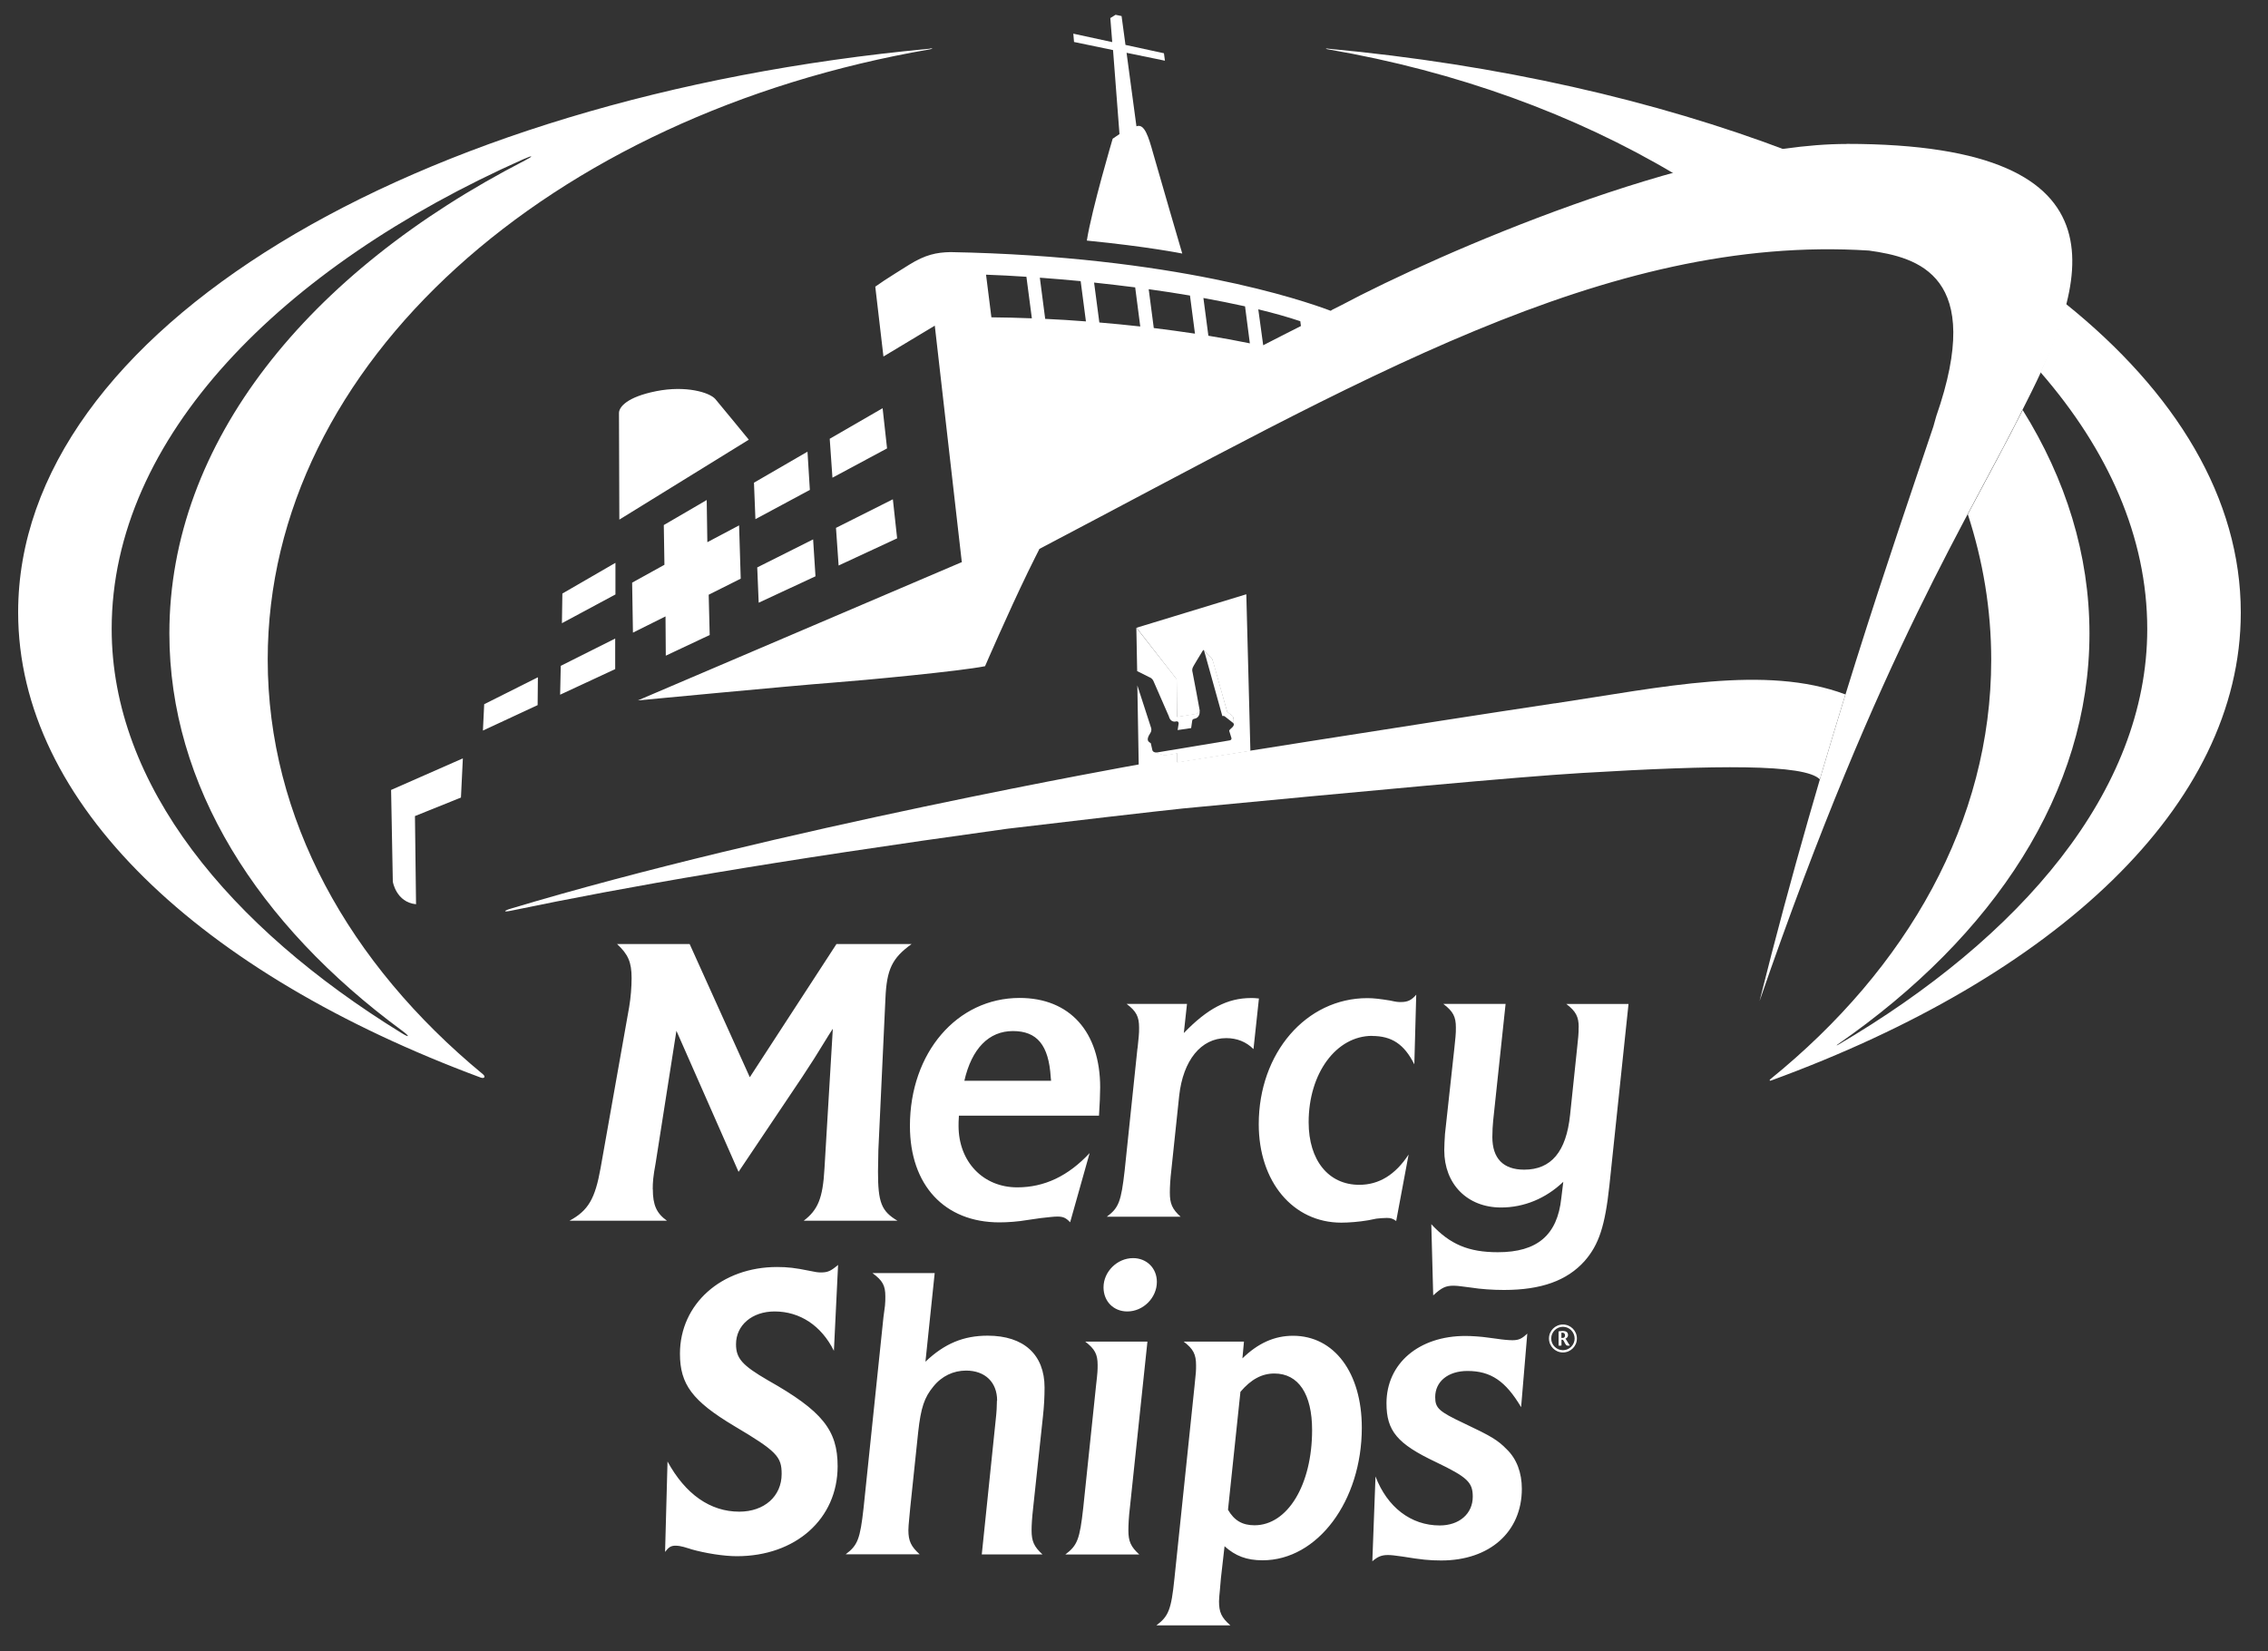
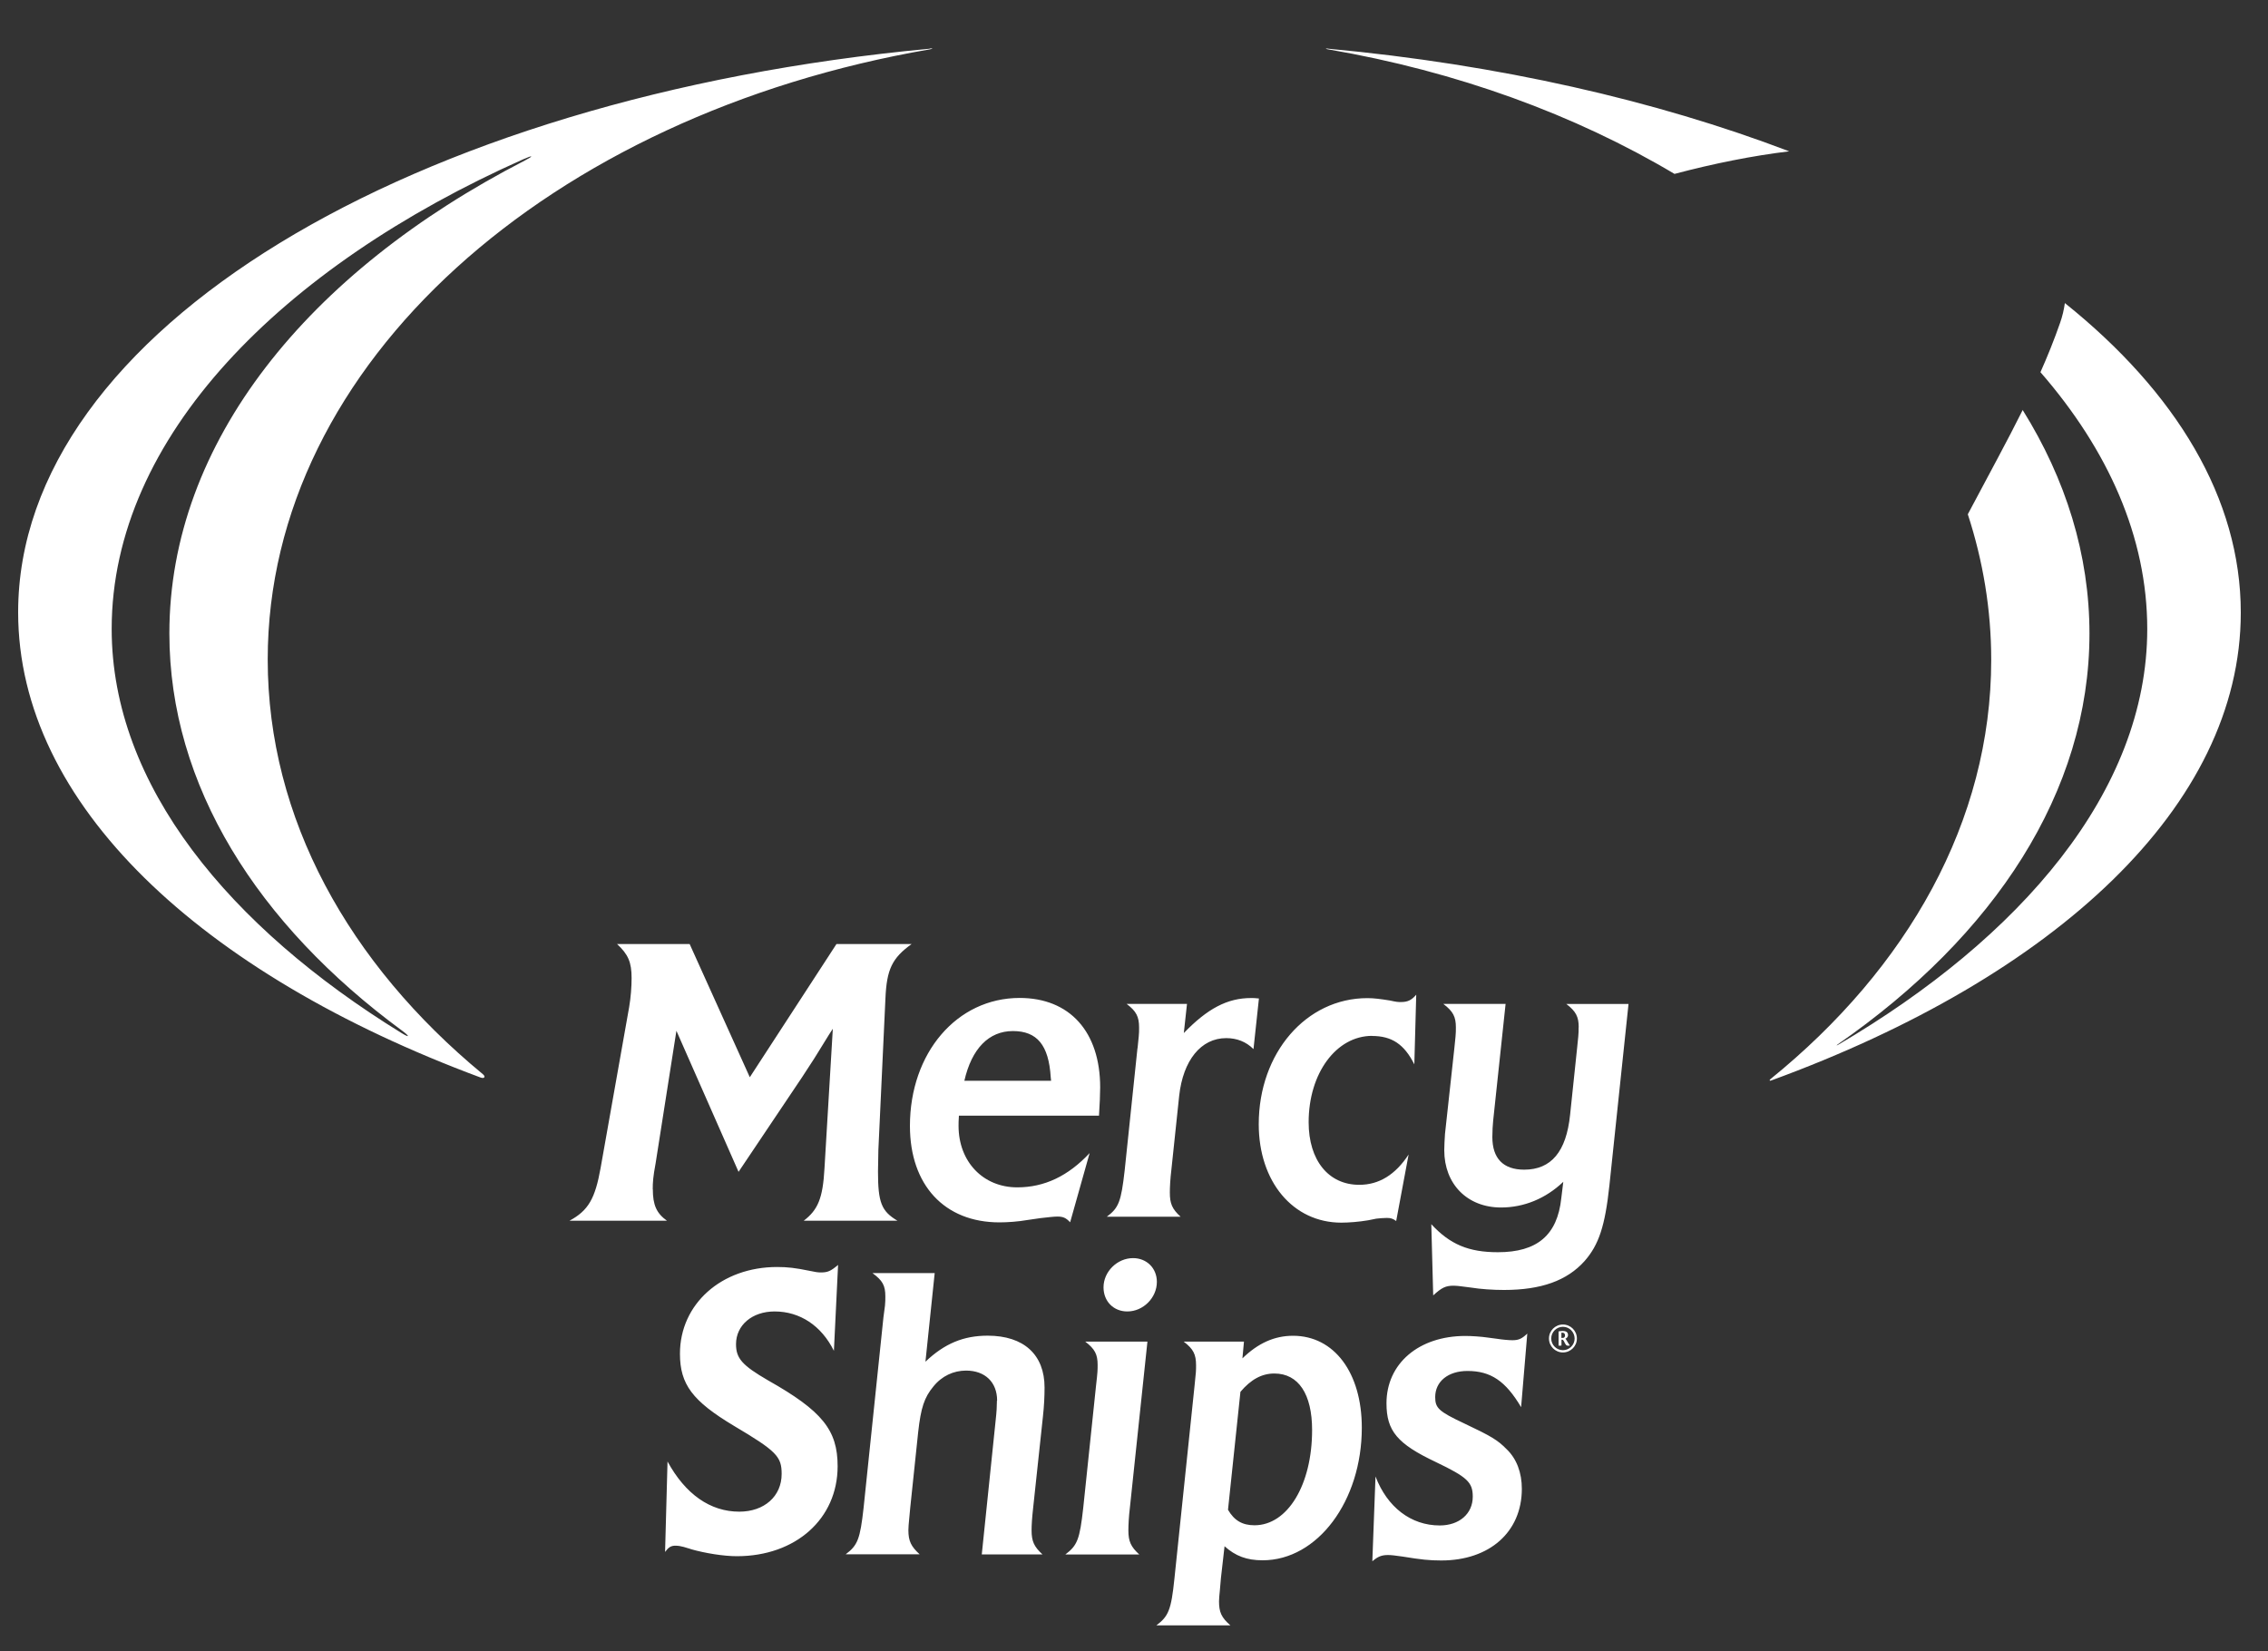
<svg xmlns="http://www.w3.org/2000/svg" id="Calque_1" viewBox="0 0 250 182">
  <rect x="0" y="0" width="250" height="182" fill="#333333" stroke="none" />
  <path d="m146.42,5.36c-.36-.03-.37.02-.02.08,14.23,2.44,27.22,7.21,38.18,13.73,4.35-1.15,8.59-2,12.64-2.49-14.75-5.62-32.03-9.57-50.8-11.31m81.19,28.03c-.1.73-.27,1.45-.52,2.17-.67,1.92-1.41,3.76-2.23,5.59.02-.04.04-.09.06-.13,7.45,8.57,11.77,18.17,11.77,28.31,0,17.92-14.04,34.06-34.04,45.81-.24.14-.27.11-.04-.05,17.21-11.93,27.71-27.82,27.71-45.26,0-8.7-2.61-17.02-7.36-24.64.03-.06.05-.11.08-.16-1.77,3.56-3.81,7.27-6.13,11.65,1.68,5.15,2.58,10.52,2.58,16.05,0,17.77-9.22,33.98-24.35,46.23-.13.11-.08.21.09.14,31.32-11.44,51.77-30.27,51.77-51.58,0-12.57-7.12-24.28-19.39-34.12M57.84,17.7c-23.9,12.3-39.17,31.08-39.17,52.12,0,16.75,9.68,32.05,25.67,43.81.89.66.8.8-.14.21-18.85-11.62-31.89-27.24-31.89-44.51,0-21.1,18.72-39.91,45.36-51.77,1.1-.49,1.21-.4.17.14m44.64-12.33C45.34,10.7,2,36.49,2,67.5c0,21.12,20.11,39.82,50.97,51.28.43.16.59-.09.25-.37-14.76-12.18-23.71-28.18-23.71-45.71,0-32.67,31.14-60.05,72.98-67.26.39-.07.38-.13,0-.09" fill="#fff" stroke-width="0" />
-   <path d="m43.3,97.19s.36,2.27,2.56,2.49l-.12-9.72,5.07-2.04.21-4.32-7.91,3.48.19,10.11Zm38.18-39.28l-3.51,1.86-.07-4.65-.92.54-3.81,2.22.07,4.38-3.56,1.97.09,5.51,3.59-1.79.03,4.33,4.84-2.28-.11-4.44,3.53-1.77-.18-5.89Zm-13.65,4.14l-5.84,3.38-.05,3.27,5.9-3.17v-3.47Zm71.41-24l-.54-3.95c1.7.41,3.26.85,4.63,1.31l.07.53c-1.38.7-2.77,1.4-4.16,2.12m-6.04-1.04l-.55-4.17c1.6.29,3.14.6,4.59.92l.53,4.08c-1.45-.3-2.98-.58-4.57-.84m-6.02-.85l-.56-4.28c1.55.21,3.07.45,4.55.7l.55,4.2c-1.48-.22-3-.43-4.54-.62m-6-.61l-.58-4.4c1.52.16,3.03.34,4.53.53l.56,4.31c-1.5-.17-3.01-.31-4.51-.44m-5.97-.4l-.59-4.54c1.49.11,3,.24,4.5.38l.58,4.44c-1.51-.12-3.02-.21-4.49-.28m-5.93-.17l-.59-4.7c1.46.05,2.95.13,4.45.23l.6,4.58c-1.53-.06-3.03-.1-4.46-.11m94.26-19.11c-17.11,0-44.81,11.98-55.74,17.8-.31.15-.62.3-.92.46l-.2.13c-3.1-1.17-17.26-6.01-41.91-6.47-1.55.03-2.78.29-4.55,1.39-1.06.66-2.03,1.27-2.75,1.74l-.99.68.9,7.7,5.66-3.4,2.98,26.09h-.06s-35.65,15.22-35.65,15.22c0,0,17.49-1.66,21.26-1.94,3.77-.28,14.25-1.28,17.01-1.83,0,0,2.48-5.75,4.73-10.39h0c.25-.51.52-1.05.8-1.62.15-.31.3-.6.45-.89h-.02s0-.01.01-.02c35.2-18.47,62.45-34.74,91.46-32.9,5.41.75,12.82,2.75,7.42,18.26l-.32,1.14c-4.34,12.96-12.05,34.9-19.16,63.34,13.43-38.95,23.18-53.29,29.38-65.97,6.41-12.67,12.48-28.53-19.8-28.53m-135.72,54.53l-6,3.01-.07,3.18,6.07-2.82v-3.37Zm-14.57,10.14l6.02-2.8.03-3.07-5.92,2.97-.14,2.9ZM118.4,4.63l4.29.89.71,9.26-.75.51s-2.28,7.69-2.85,11.23c6.78.67,10.52,1.43,10.52,1.43,0,0-2.68-9.15-3.2-11.02-.52-1.87-.96-3.31-1.82-3.02,0,0-.02.01-.03.02l-1.09-8.11,4.23.87-.11-.82-4.24-.92-.43-3.18-.66-.14-.58.36.21,2.65-4.29-.93.08.92Zm-19.51,54.71l-.47-4.3-6.27,3.15.29,4.15,6.46-3Zm-16.35-10.87s-3.06-3.74-3.69-4.48c-.63-.73-3.24-1.52-6.51-.87-3.27.65-4.11,1.77-4.11,2.41s.04,11.75.04,11.75l14.27-8.81Zm8.92-.1l.3,4.29,6.02-3.23-.49-4.43-5.83,3.37Zm-7.83,18.07l6.26-2.91-.26-4.07-6.16,3.09.16,3.89Zm5.64-12.44l-.26-4.21-5.9,3.42.16,4.02,6.01-3.23Zm40.51,30.06l8.05-1.28-.45-17.27-12.1,3.69,4.42,5.68.04,4.16h.03s1.57-.24,1.98-.31c.33-.07.46-.26.49-.39,0-.02,0-.03,0-.04-.06-.31-.58-3.22-.78-4.17-.06-.24-.09-.4.13-.76.17-.28.57-.97.94-1.56.09-.15.16-.24.24-.03.27.26.82.8.87.92.05.13,1.6,5.74,1.63,5.78.03.04.71.46.72.73,0,.17.01.4,0,.55.09.17-.11.39-.22.48-.08.07-.3.25-.27.34.03.09.24.77.24.77,0,0,.07.22-.21.27-.16.03-5.5.91-8.19,1.36l1.06.31,1.38-.23v1.02h0Z" fill="#fff" stroke-width="0" />
-   <path d="m126.7,74.65c.26.11.39.29.46.46s1.69,3.87,1.69,3.87c0,0,.13.65.72.56.03,0,.06-.01.1-.02.02,0,.03,0,.05,0,.23,0,.2.25.2.25l-.11.71,1.49-.22s.09-.6.11-.77c.02-.17.09-.23.26-.26.46-.08.62-.52.55-.9-.06.14-.19.33-.56.38-.43.07-1.38.22-1.91.31l-.03-4.14-4.46-5.69.09,4.79c.43.21,1.12.57,1.34.67m44.69,2.88c-14.24,2.14-41.6,6.49-41.6,6.49v-.99s-1.4.22-1.4.22l-1.08-.32h.01c-.11-.02-.23-.08-.28-.22l-.18-.79c-.3-.17-.55-.35-.05-1.11.19-.29.09-.56.09-.56,0,0-.95-2.92-1.52-4.69l.15,8.71s-39.88,7.08-69.24,15.9c-.82.25-.79.4.06.22,12.7-2.64,28.6-5.43,54.67-9.03,4.86-.59,17.46-2.05,19.4-2.24,19.93-1.9,36.84-3.49,43.95-3.91,14.9-.89,24.57-1,26.24.7.96-3.25,1.9-6.38,2.82-9.36-8.78-3.31-20.26-.78-32.04.99m-36.63,1.39s.18-.04.27.05c.22.17.72.57.89.7.06.04.08.1.08.15,0-.12,0-.4,0-.52-.01-.27-.08-.36-.23-.47-.2-.15-.48-.38-.48-.38,0,0-1.45-5.18-1.53-5.46-.08-.28-.12-.4-.49-.75l-.57-.56s.06.11.1.25c.1.36,1.95,7,1.95,7m-2.08-7.27" fill="#fff" stroke-width="0" />
  <path d="m151.23,114.2c2.18,0,3.55.9,4.67,3.13l.21-7.68c-.51.6-.94.81-1.67.81-.35,0-.47,0-1.24-.17-1.07-.17-1.75-.26-2.48-.26-6.74,0-11.97,6.04-11.97,13.9,0,6.34,3.78,10.85,9.1,10.85.82,0,1.97-.09,2.96-.26l.9-.18c.3-.04.87-.08,1.16-.08.43,0,.68.08,1.03.34l1.37-7.33c-1.46,2.23-3.26,3.34-5.44,3.34-3.39,0-5.58-2.7-5.58-6.9,0-5.41,3.05-9.52,7-9.52m-25.87,1.37l-1.41,13.47c-.39,3.43-.65,4.12-1.97,5.1h8.14c-.94-.85-1.19-1.46-1.19-2.66,0-.56.04-1.46.17-2.53l.86-8.15c.43-3.9,2.4-6.35,5.18-6.35,1.17,0,2.19.39,3.01,1.21l.6-5.58c-.39-.05-.64-.05-.86-.05-2.62,0-4.81,1.16-7.42,3.86l.35-3.21h-6.65c1.07.81,1.37,1.41,1.37,2.61,0,.3,0,.65-.04.99l-.13,1.29Zm-.48,23.13c-1.76,0-3.26,1.5-3.26,3.22,0,1.55,1.11,2.66,2.62,2.66,1.76,0,3.26-1.51,3.26-3.26,0-1.51-1.12-2.62-2.63-2.62m49.12-25.45c0,.3,0,.68-.04,1.03l-.13,1.29-.77,7.33c-.42,4.08-2.09,6.05-5.06,6.05-2.31,0-3.51-1.24-3.51-3.6,0-.73.04-1.2.09-1.8l1.37-12.87h-6.86c1.08.82,1.38,1.42,1.38,2.58,0,.3,0,.68-.04,1.03l-.13,1.29-1.03,9.43c-.04.64-.08,1.29-.08,1.8,0,3.72,2.53,6.31,6.26,6.31,2.53,0,4.93-.99,6.86-2.83l-.22,1.8c-.43,4.08-2.66,5.96-6.99,5.96-3.22,0-5.28-.86-7.34-3.09l.21,7.85c.94-.86,1.37-1.07,2.27-1.07.26,0,.6.04.9.08l1.02.13c1.04.17,2.41.26,3.61.26,4.11,0,6.95-1.03,8.88-3.18,1.58-1.8,2.26-3.86,2.74-8.32l2.11-20.03h-6.86c1.07.82,1.37,1.42,1.37,2.58m-12.69,43.63c-2.74-1.29-3.13-1.67-3.13-2.87,0-1.72,1.42-2.88,3.56-2.88,2.57,0,4.2,1.11,5.91,3.99l.68-8.11c-.59.56-.94.73-1.63.73-.38,0-1.02-.05-1.8-.17l-.99-.13c-.6-.09-1.67-.17-2.4-.17-5.15,0-8.7,3.05-8.7,7.42,0,3.05,1.19,4.47,5.44,6.48,3.48,1.67,4.07,2.23,4.07,3.82,0,1.89-1.5,3.17-3.64,3.17-3.18,0-5.79-2.02-7.08-5.4l-.35,9.35c.6-.52,1.03-.69,1.72-.69.39,0,.76.05,1.62.17,2.07.34,2.96.43,4.26.43,5.31,0,8.88-3.13,8.88-7.9,0-1.76-.56-3.3-1.68-4.37-.98-1-1.67-1.42-4.76-2.88m10.97-8.03c-.71,0-1.29-.58-1.29-1.29s.58-1.29,1.29-1.29,1.28.58,1.29,1.29c0,.71-.58,1.29-1.29,1.29m0-2.83c-.85,0-1.54.69-1.54,1.54s.69,1.54,1.54,1.54,1.54-.69,1.54-1.54-.69-1.54-1.54-1.54m.07,1.46s-.18.03-.24.02v-.58s.08,0,.11,0c.16,0,.29.09.29.3,0,.17-.1.24-.16.27m.18.11c.1-.05.31-.16.31-.41,0-.32-.2-.46-.6-.46-.12,0-.37.03-.44.05,0,.07,0,.13,0,.26v.85c0,.21,0,.36,0,.46.05,0,.19,0,.26,0,.04,0,.06-.02.06-.07v-.59h.05c.08,0,.13.02.21.16.1.2.15.3.22.39.07.09.13.11.23.11s.19,0,.21-.03h0c-.06-.08-.14-.19-.27-.41-.09-.15-.16-.28-.23-.33m-34.26,20.57c-1.33,0-2.23-.52-2.92-1.71l1.37-13c1.16-1.37,2.36-2.02,3.74-2.02,2.66,0,4.16,2.27,4.16,6.23,0,6.04-2.7,10.5-6.35,10.5m4.25-20.89c-2.06,0-3.86.82-5.58,2.49l.17-1.85h-6.65c1.07.81,1.37,1.41,1.37,2.62,0,.56,0,.73-.17,2.28l-2.22,21.27c-.35,3.39-.65,4.12-1.98,5.11h8.15c-.99-.86-1.25-1.46-1.25-2.65,0-.27.05-.78.09-1.17l.12-1.38.4-3.52c1.2,1.08,2.44,1.55,4.2,1.55,6.04,0,10.93-6.52,10.93-14.62,0-6.05-3.04-10.13-7.58-10.13m-16.05.64h-6.86c1.07.82,1.37,1.41,1.37,2.58,0,.56,0,.77-.18,2.32l-1.41,13.46c-.38,3.43-.64,4.11-1.97,5.11h8.15c-.94-.86-1.2-1.46-1.2-2.66,0-.56.04-1.46.17-2.54l1.93-18.27Zm-14.83-34.23c2.66,0,3.95,1.54,4.17,5.09l.04.39h-9.56c.81-3.55,2.7-5.48,5.35-5.48m9.49,9.34c.08-1.16.13-2.49.13-3.13,0-6.13-3.35-9.86-8.88-9.86-6.9,0-12.09,6.04-12.09,14.11,0,6.52,3.81,10.63,9.86,10.63.9,0,2.06-.08,3.09-.26l1.45-.21c.82-.09,1.46-.17,1.84-.17.64,0,.95.13,1.42.63l2.15-7.63c-2.36,2.53-4.98,3.78-7.98,3.78-3.77,0-6.47-2.83-6.47-6.78,0-.22,0-.6.04-1.12h15.44Zm-45,47.77c1.61.46,3.66.78,5.08.78,6.49,0,11.11-4.12,11.11-9.92,0-3.98-1.69-6.09-7.68-9.47-2.84-1.65-3.52-2.42-3.52-3.98,0-2.1,1.78-3.61,4.25-3.61,2.79,0,5.16,1.56,6.54,4.34l.46-9.47c-.82.69-1.14.83-1.92.83-.33,0-.6-.05-1.28-.19-1.51-.31-2.37-.41-3.52-.41-6.13,0-10.71,4.07-10.71,9.56,0,3.38,1.38,5.21,5.95,7.95,4.71,2.79,5.26,3.39,5.26,5.3,0,2.47-1.92,4.16-4.67,4.16-3.2,0-5.94-1.92-7.91-5.53l-.27,9.97c.37-.5.64-.69,1.14-.69.29,0,.6.05.92.14l.77.23Zm-4.19-39.67c0-.77.04-1.37.32-2.88l2.29-14.59,6.85,15.55,7-10.43c.64-1.01,1.24-1.87,1.65-2.56l1.33-2.15.41-.63-.92,15.4c-.18,3.3-.73,4.57-2.29,5.76h10.34c-1.78-1.05-2.15-2.02-2.15-5.44,0-.5.04-1.56.04-2.33l.78-16.74c.14-3.2.73-4.44,2.88-5.99h-8.28l-9.55,14.68-6.63-14.68h-8c1.23,1.14,1.6,2.01,1.6,3.75,0,.96-.09,2.15-.27,3.2l-3.15,17.75c-.6,3.34-1.33,4.67-3.43,5.8h10.75c-1.15-.82-1.56-1.73-1.56-3.48m37.93,23.32c0,.55-.04,1.29-.13,2.06l-1.54,14.88h6.69c-.94-.86-1.2-1.46-1.2-2.66,0-.56.04-1.29.18-2.54l1.07-9.99c.13-1.16.18-2.23.18-3.21,0-3.61-2.28-5.71-6.27-5.71-2.65,0-4.75.86-6.86,2.87l1.02-9.77h-6.86c1.12.82,1.42,1.37,1.42,2.57,0,.26,0,.68-.04,1.02l-.17,1.29-2.19,21.02c-.38,3.42-.65,4.11-1.97,5.1h8.15c-.94-.86-1.24-1.46-1.24-2.66,0-.26.04-.78.08-1.16l.13-1.38.87-8.28c.3-2.7.68-3.81,1.67-5.01.94-1.17,2.23-1.76,3.61-1.76,2.1,0,3.42,1.29,3.42,3.3" fill="#fff" stroke-width="0" />
</svg>